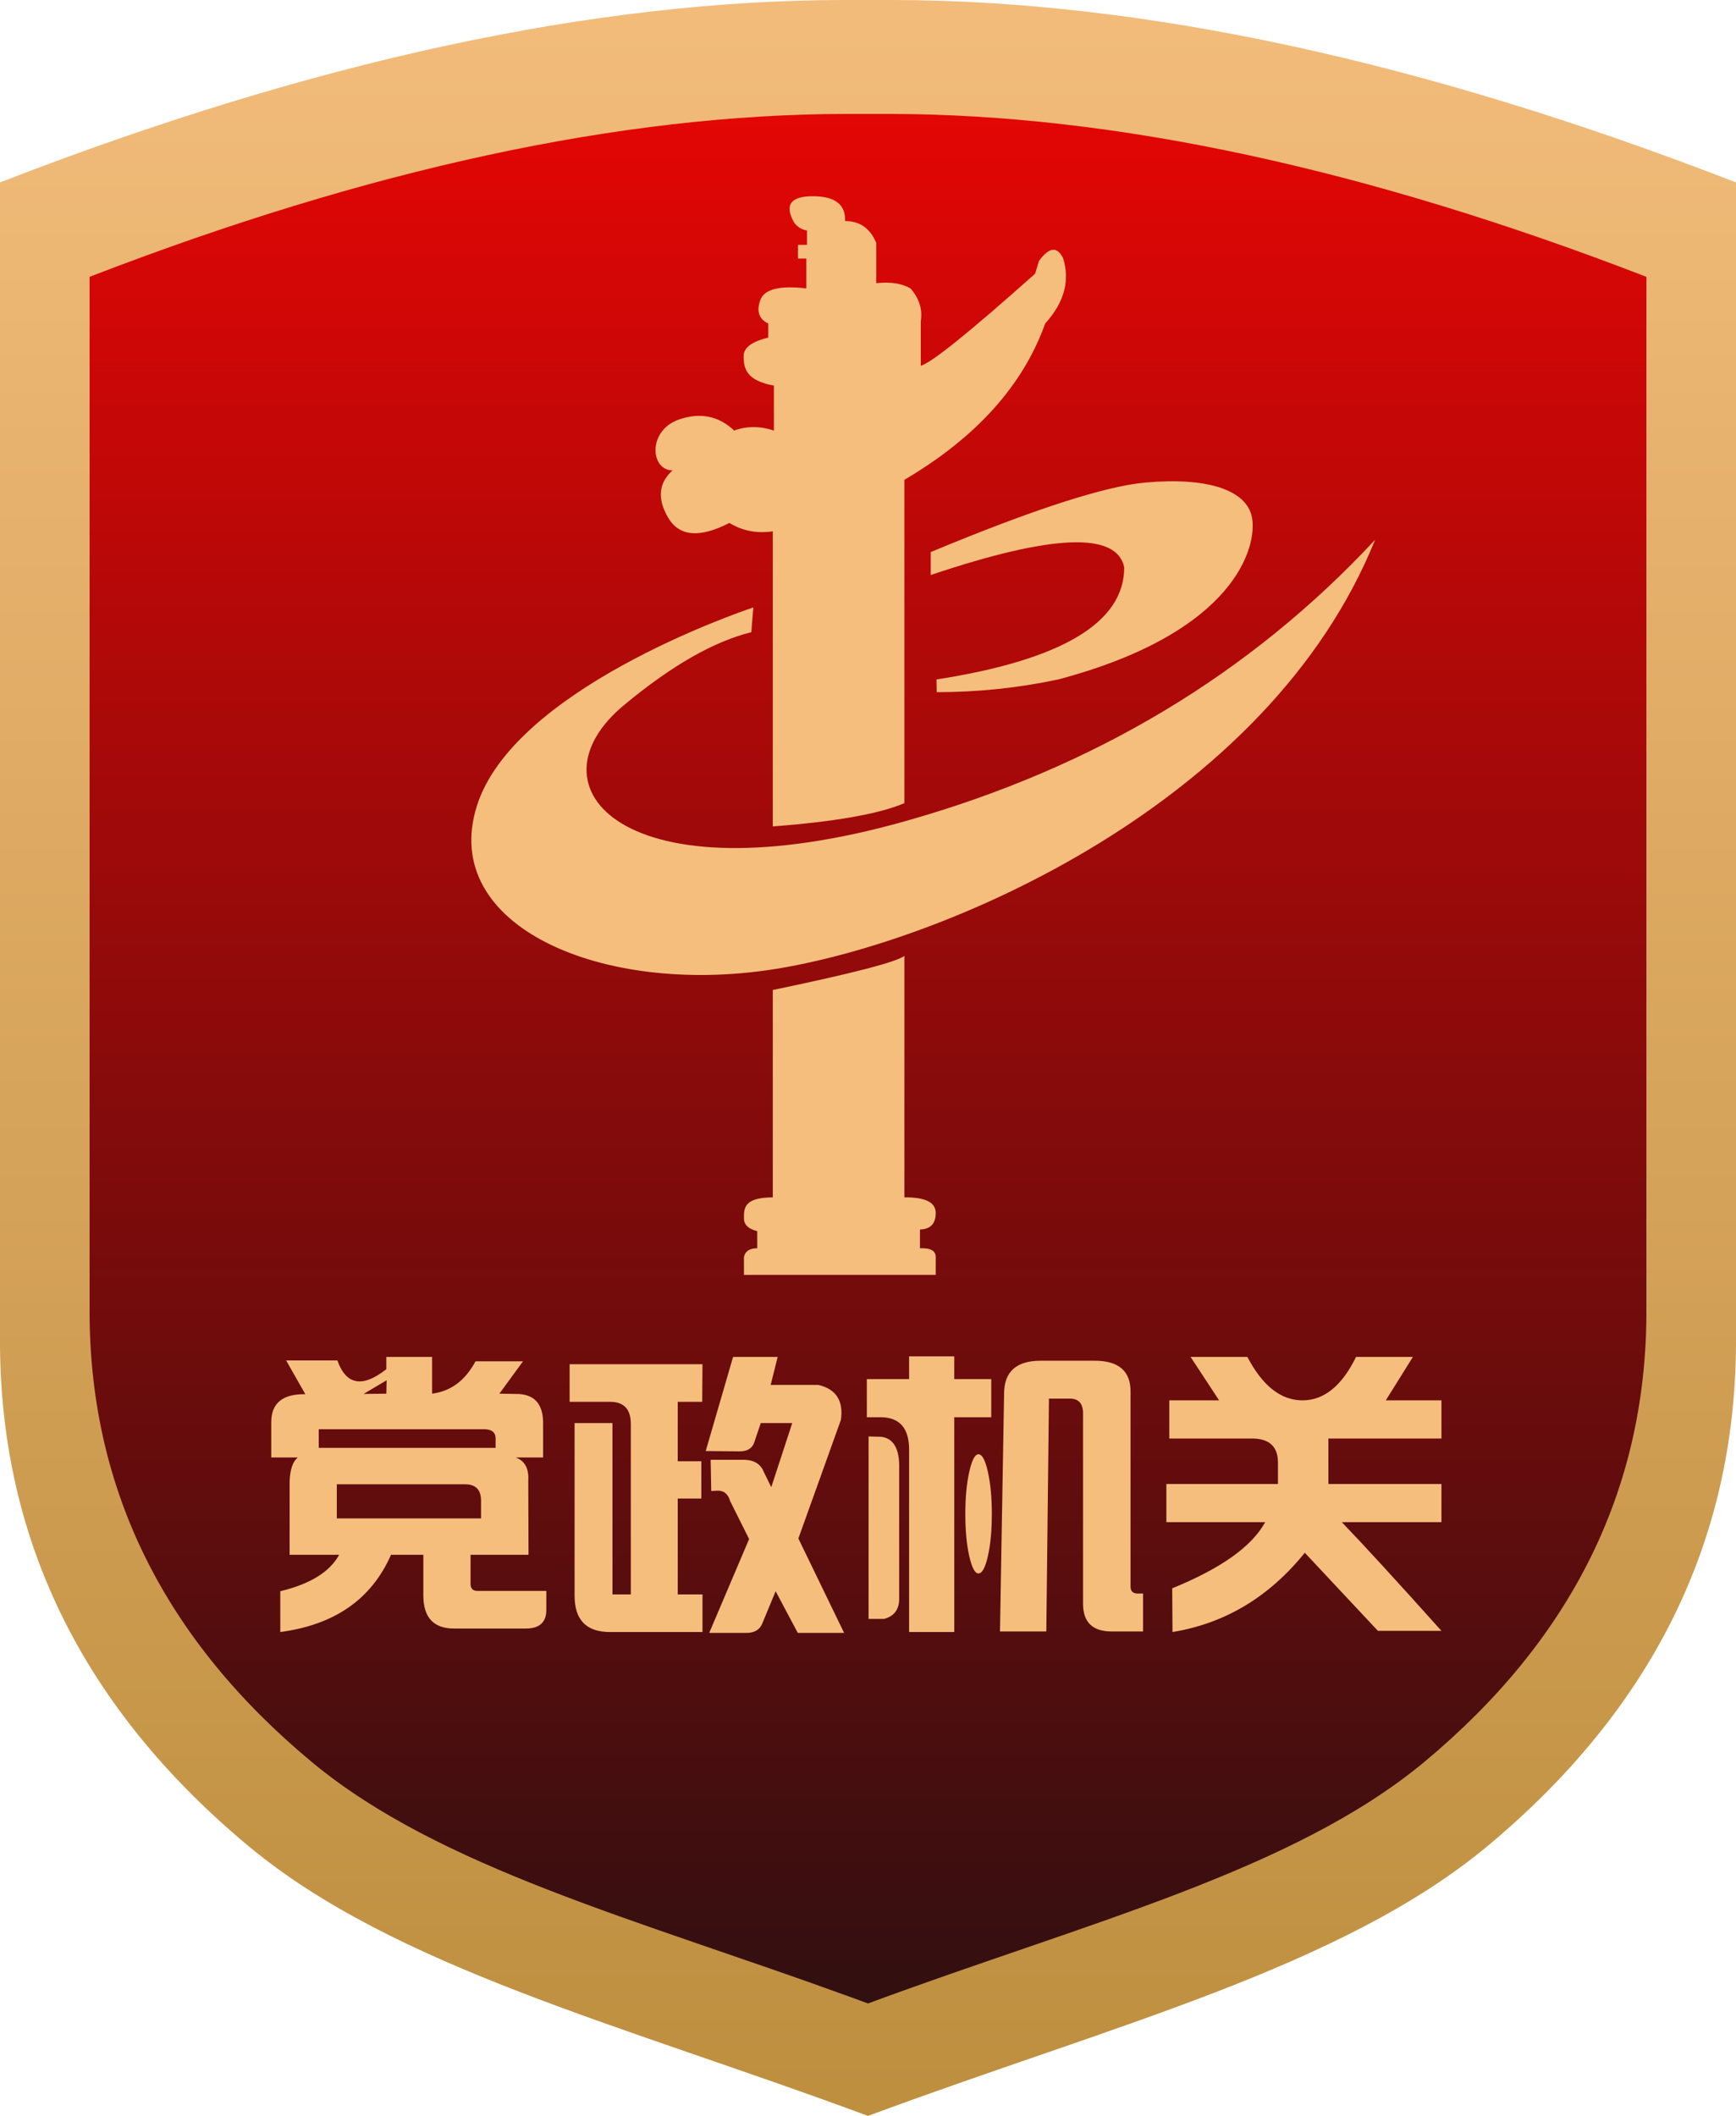
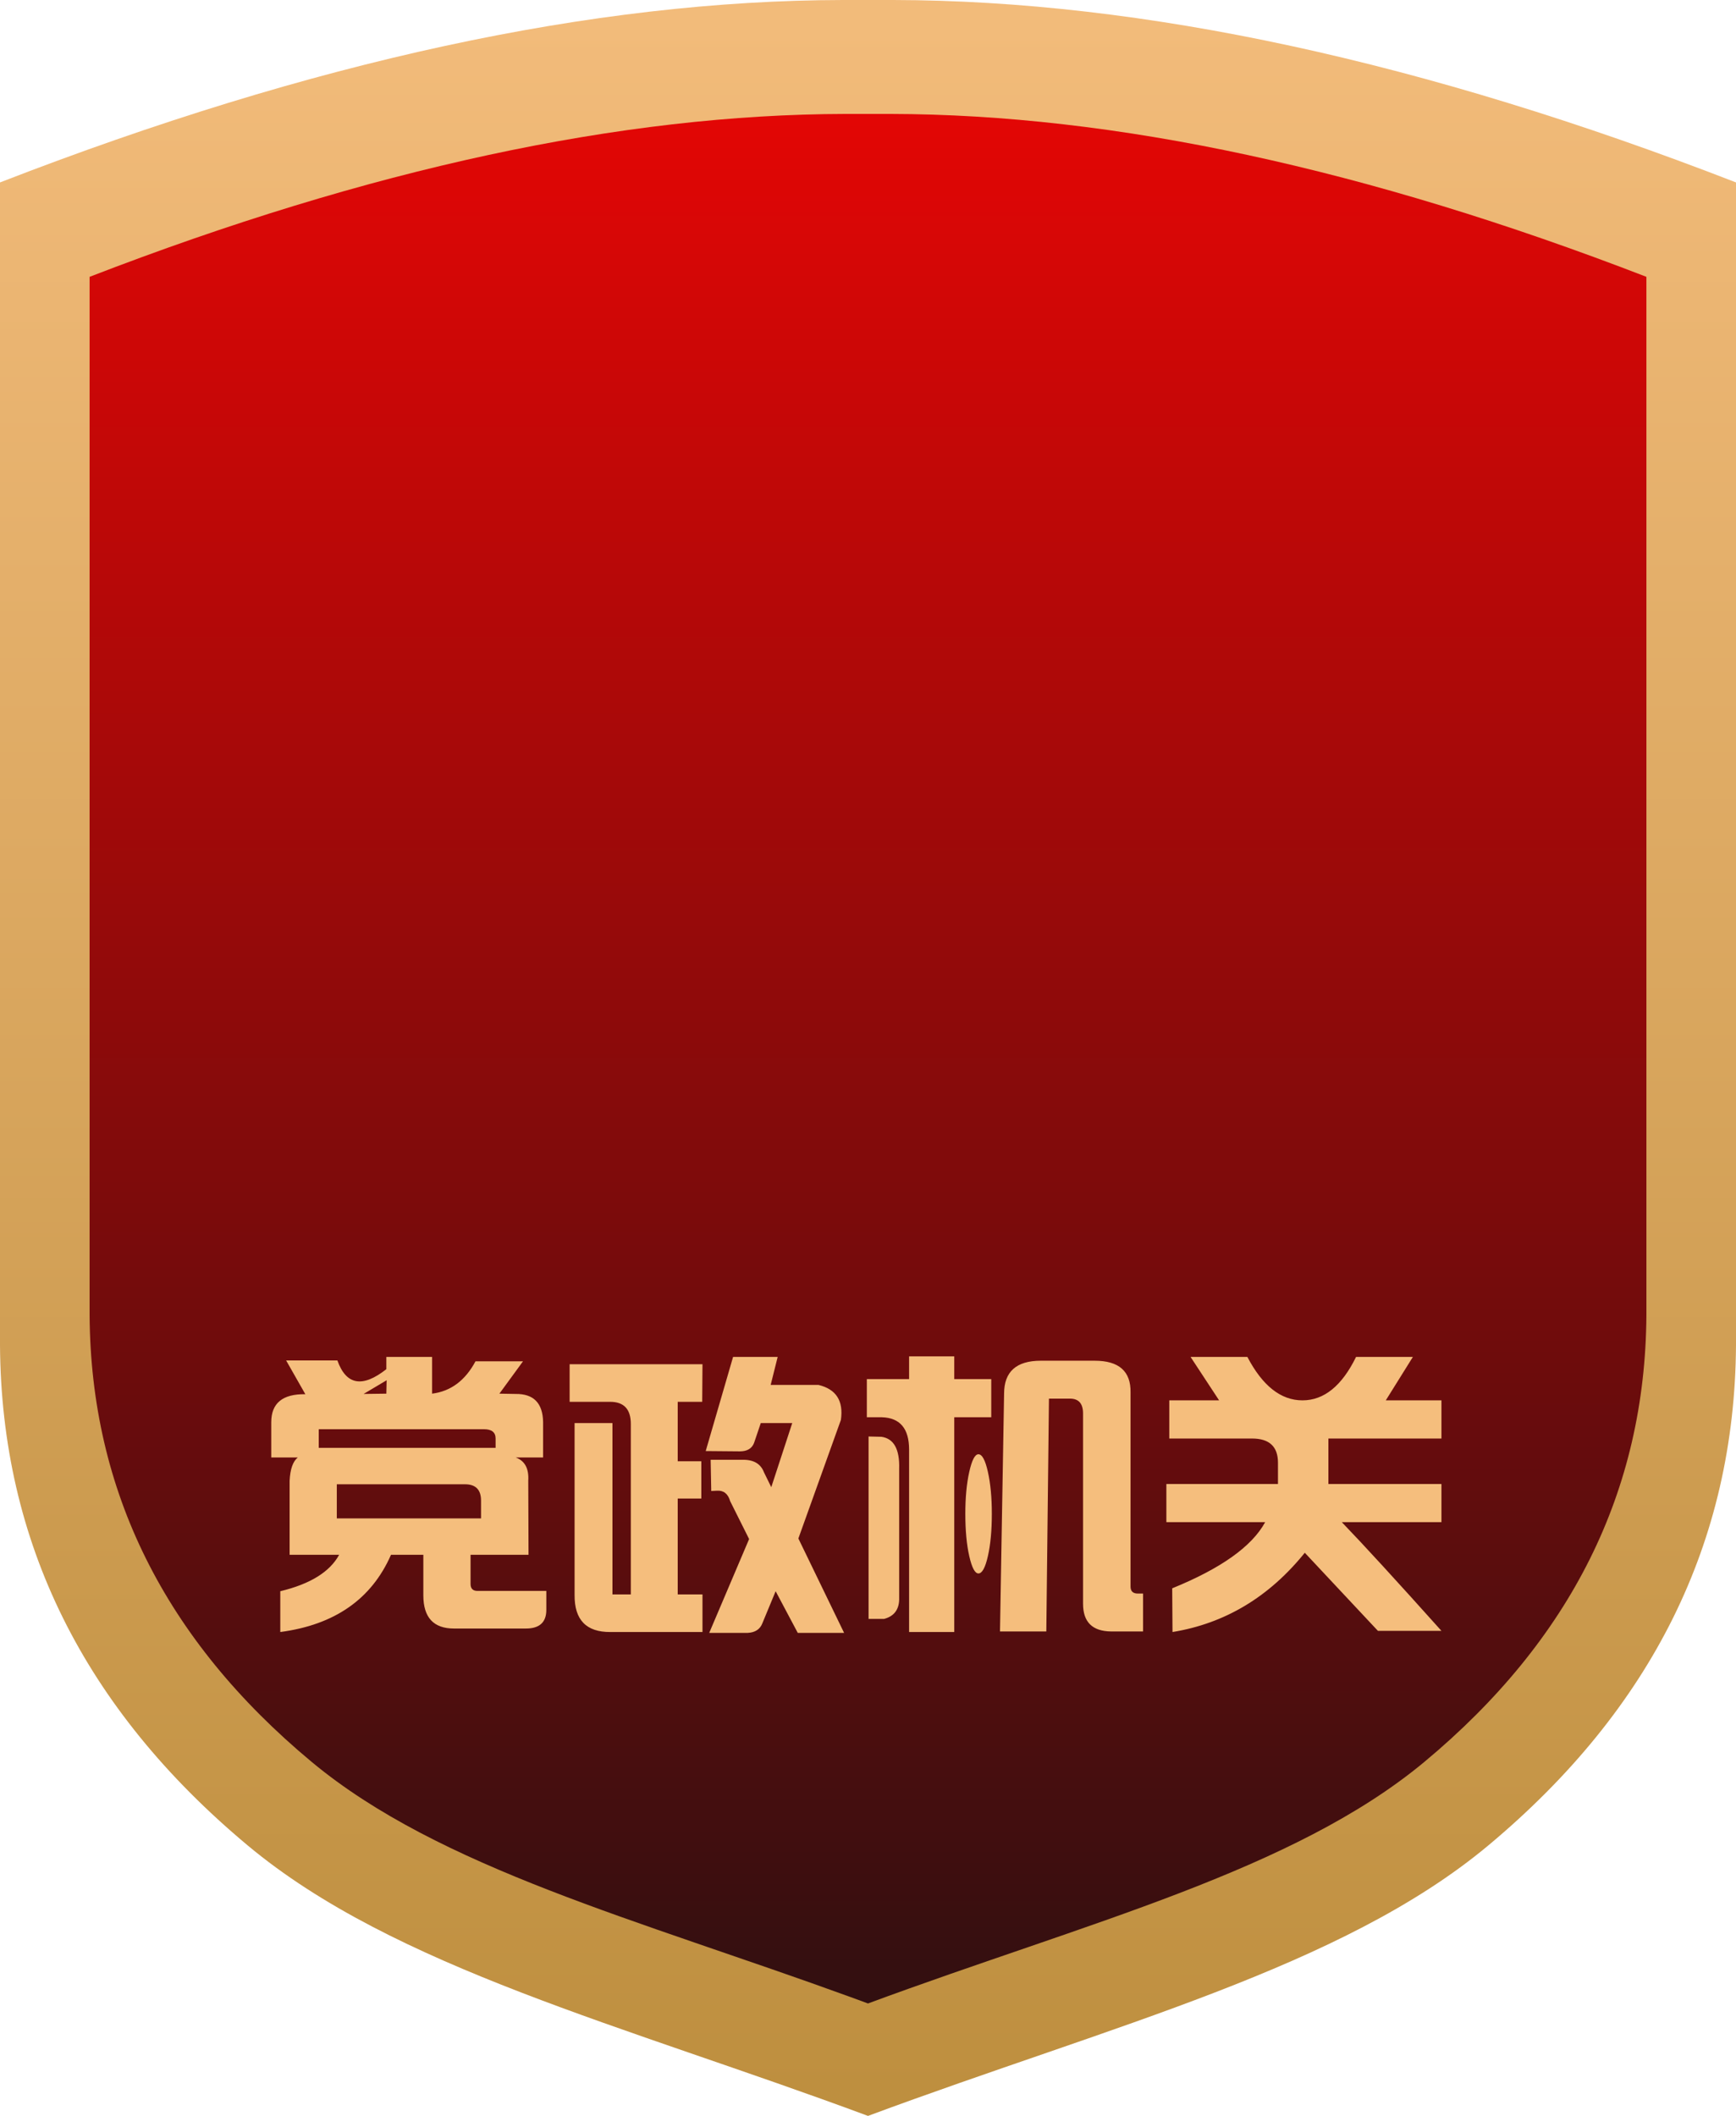
<svg xmlns="http://www.w3.org/2000/svg" width="64px" height="78px" viewBox="0 0 64 78" version="1.1">
  <title>微云科技</title>
  <defs>
    <linearGradient x1="50%" y1="0%" x2="50%" y2="100%" id="linearGradient-1">
      <stop stop-color="#F2BB7A" offset="0%" />
      <stop stop-color="#BE8F3F" offset="100%" />
    </linearGradient>
    <linearGradient x1="50%" y1="0%" x2="50%" y2="100%" id="linearGradient-2">
      <stop stop-color="#E30605" offset="0%" />
      <stop stop-color="#310F10" offset="100%" />
    </linearGradient>
  </defs>
  <g id="页面-1" stroke="none" stroke-width="1" fill="none" fill-rule="evenodd">
    <g id="编组">
      <g id="形状">
        <path d="M32,0 L32,78 C22.985,74.651 14.526,72.535 9.128,68.026 C3.09,62.983 0.047,56.839 0,49.594 L0,49.594 L0,6.725 C11.508,2.259 21.866,0.017 31.073,0 L31.073,0 L32,0 Z M32.927,0 C42.134,0.017 52.492,2.259 64,6.725 L64,49.594 C63.953,56.839 60.91,62.983 54.872,68.026 C49.474,72.535 41.015,74.651 32,78 L32,0 L32.927,0 Z" id="形状结合" fill="url(#linearGradient-1)" />
        <path d="M31.346,73.615 C23.507,70.761 16.199,68.866 11.489,64.949 C6.074,60.445 3.345,54.958 3.303,48.488 L3.303,48.488 L3.303,10.205 C13.623,6.217 22.912,4.215 31.169,4.2 L31.169,4.2 L32.831,4.2 C41.088,4.215 50.377,6.217 60.697,10.205 L60.697,48.488 C60.655,54.958 57.926,60.445 52.512,64.949 C47.67,68.975 40.085,70.864 32,73.855 Z" id="形状结合" fill="url(#linearGradient-2)" />
      </g>
      <path d="M10.333,60.162 C12.338,59.897 13.699,58.948 14.415,57.315 L15.607,57.315 L15.607,58.809 C15.607,59.625 15.983,60.033 16.735,60.033 L19.389,60.033 C19.89,60.033 20.141,59.804 20.141,59.346 L20.141,58.647 L17.605,58.647 C17.434,58.647 17.348,58.562 17.348,58.39 L17.348,57.315 L19.485,57.315 L19.475,54.587 C19.503,54.136 19.349,53.849 19.013,53.728 L20.022,53.728 L20.022,52.417 C20.008,51.722 19.672,51.379 19.013,51.386 L18.411,51.375 L19.281,50.183 L17.53,50.183 C17.151,50.892 16.617,51.289 15.93,51.375 L15.93,50.021 L14.243,50.021 L14.243,50.473 C13.362,51.167 12.761,51.06 12.438,50.15 L10.548,50.15 L11.257,51.396 C10.419,51.382 10,51.726 10,52.428 L10,53.728 L10.978,53.728 C10.799,53.871 10.698,54.157 10.677,54.587 L10.677,57.315 L12.503,57.315 C12.159,57.946 11.436,58.393 10.333,58.658 L10.333,60.162 Z M13.405,51.386 L14.254,50.881 L14.243,51.375 L13.405,51.386 Z M18.271,53.373 L11.751,53.373 L11.751,52.686 L17.842,52.686 C18.128,52.686 18.271,52.8 18.271,53.029 L18.271,53.373 Z M17.734,55.973 L12.417,55.973 L12.417,54.716 L17.144,54.716 C17.537,54.716 17.734,54.916 17.734,55.317 L17.734,55.973 Z M27.563,60.194 C27.836,60.18 28.015,60.065 28.101,59.851 L28.595,58.658 L29.411,60.194 L31.119,60.194 L29.433,56.714 L31.001,52.342 C31.101,51.64 30.826,51.21 30.174,51.053 L28.412,51.053 L28.67,50.021 L27.026,50.021 L26.017,53.491 L27.273,53.502 C27.546,53.502 27.721,53.398 27.8,53.19 L28.047,52.46 L29.207,52.46 L28.434,54.823 L28.165,54.275 C28.043,53.953 27.771,53.799 27.349,53.813 L26.199,53.813 L26.221,54.963 L26.436,54.952 C26.679,54.938 26.84,55.067 26.919,55.339 L27.617,56.735 L26.146,60.194 L27.563,60.194 Z M25.898,60.162 L25.898,58.776 L24.985,58.776 L24.985,55.242 L25.855,55.242 L25.855,53.867 L24.985,53.867 L24.985,51.676 L25.888,51.676 L25.898,50.29 L21,50.29 L21,51.676 L22.493,51.676 C23.002,51.676 23.256,51.948 23.256,52.492 L23.256,58.776 L22.579,58.776 L22.579,52.46 L21.183,52.46 L21.183,58.798 C21.175,59.715 21.616,60.169 22.504,60.162 L25.898,60.162 Z M35.18,60.162 L35.18,52.245 L36.544,52.245 L36.544,50.838 L35.18,50.838 L35.18,50 L33.515,50 L33.515,50.838 L31.957,50.838 L31.957,52.245 L32.516,52.245 C33.182,52.267 33.515,52.664 33.515,53.438 L33.515,60.162 L35.18,60.162 Z M38.574,60.141 L38.671,51.558 L39.444,51.558 C39.767,51.558 39.928,51.74 39.928,52.105 L39.928,59.12 C39.928,59.793 40.271,60.133 40.959,60.141 L42.141,60.141 L42.141,58.744 L41.947,58.744 C41.768,58.744 41.679,58.658 41.679,58.486 L41.679,51.332 C41.693,50.551 41.253,50.161 40.357,50.161 L38.37,50.161 C37.468,50.161 37.017,50.566 37.017,51.375 L36.866,60.141 L38.574,60.141 Z M32.591,59.679 C32.978,59.578 33.164,59.313 33.149,58.884 L33.149,54.146 C33.171,53.423 32.952,53.029 32.494,52.965 L32.021,52.954 L32.021,59.679 L32.591,59.679 Z M36.071,58.003 C36.207,58.003 36.324,57.79 36.42,57.364 C36.517,56.938 36.565,56.417 36.565,55.801 C36.565,55.206 36.517,54.693 36.42,54.259 C36.324,53.826 36.207,53.609 36.071,53.609 C35.942,53.609 35.83,53.826 35.733,54.259 C35.636,54.693 35.588,55.206 35.588,55.801 C35.588,56.417 35.636,56.938 35.733,57.364 C35.83,57.79 35.942,58.003 36.071,58.003 Z M43.226,60.162 C45.159,59.847 46.785,58.873 48.103,57.24 L50.799,60.119 L53.141,60.119 C51.479,58.264 50.255,56.929 49.467,56.112 L53.141,56.112 L53.141,54.705 L48.973,54.705 L48.973,53.029 L53.141,53.029 L53.141,51.622 L51.089,51.622 L52.088,50.021 L49.993,50.021 C49.47,51.089 48.812,51.622 48.017,51.622 C47.222,51.622 46.545,51.089 45.986,50.021 L43.892,50.021 L44.944,51.622 L43.107,51.622 L43.107,53.029 L46.158,53.029 C46.796,53.029 47.114,53.326 47.114,53.921 L47.114,54.705 L43,54.705 L43,56.112 L46.642,56.112 C46.155,57.007 45.012,57.82 43.215,58.551 L43.226,60.162 Z" id="党政机关" fill="#F5BE7D" fill-rule="nonzero" />
-       <path d="M33.342,35.237 L33.342,44.14 C34.112,44.13 34.497,44.322 34.497,44.715 C34.497,45.109 34.303,45.312 33.916,45.325 L33.916,46.015 C34.303,46 34.497,46.107 34.497,46.334 L34.497,46.996 L34.497,46.996 L27.427,46.996 L27.427,46.334 C27.475,46.121 27.638,46.015 27.917,46.015 L27.917,45.384 C27.59,45.304 27.427,45.148 27.427,44.914 C27.427,44.564 27.401,44.14 28.49,44.14 L28.49,36.495 C31.436,35.881 33.053,35.462 33.342,35.237 Z M50.695,19.898 C46.755,29.67 34.778,34.759 28.49,35.735 C22.203,36.712 16.188,34.148 17.578,29.716 C18.917,25.442 27.153,22.601 27.74,22.404 L27.773,22.393 C27.724,22.963 27.7,23.267 27.7,23.305 C26.325,23.642 24.768,24.531 23.029,25.973 C19.317,29.018 23.018,33.2 33.4,30.264 C40.321,28.307 46.086,24.851 50.695,19.898 Z M29.965,7.234 C30.783,7.234 31.18,7.539 31.155,8.148 C31.698,8.148 32.081,8.417 32.304,8.954 L32.304,8.954 L32.304,10.439 C32.83,10.383 33.251,10.448 33.567,10.633 C33.888,10.997 34.015,11.401 33.946,11.845 L33.946,11.845 L33.946,13.485 C34.342,13.373 35.747,12.241 38.162,10.088 L38.162,10.088 L38.303,9.618 C38.676,9.109 38.971,9.073 39.189,9.51 C39.455,10.343 39.237,11.147 38.533,11.925 C37.715,14.21 35.985,16.131 33.342,17.687 L33.342,17.687 L33.342,29.607 C32.411,30.004 30.794,30.29 28.49,30.465 L28.49,30.465 L28.49,19.587 C27.899,19.673 27.365,19.569 26.89,19.277 C25.791,19.843 25.038,19.778 24.631,19.082 C24.225,18.386 24.279,17.806 24.794,17.34 C23.977,17.34 23.86,15.872 25.031,15.465 C25.813,15.194 26.491,15.329 27.067,15.872 C27.529,15.702 28.017,15.702 28.531,15.872 L28.531,15.872 L28.531,14.214 C27.521,14.031 27.415,13.597 27.415,13.128 C27.415,12.816 27.718,12.589 28.323,12.446 L28.323,12.446 L28.323,11.925 C27.983,11.765 27.884,11.48 28.026,11.071 C28.167,10.661 28.733,10.515 29.726,10.633 L29.726,10.633 L29.726,9.532 L29.726,9.532 L29.418,9.532 L29.418,9.532 L29.418,9.027 L29.418,9.027 L29.751,9.027 L29.751,9.027 L29.751,8.496 C29.549,8.465 29.388,8.363 29.268,8.191 C28.914,7.553 29.146,7.234 29.965,7.234 Z M46.158,19.086 C46.349,20.13 45.579,23.307 39.01,25.048 C37.542,25.36 36.049,25.516 34.532,25.516 C34.528,25.282 34.526,25.135 34.526,25.077 L34.525,25.048 L34.525,25.048 C39.139,24.329 41.446,22.953 41.446,20.917 C41.176,19.595 38.799,19.688 34.313,21.197 L34.313,20.351 C38.097,18.776 40.736,17.922 42.23,17.788 C44.47,17.587 45.967,18.042 46.158,19.086 Z" id="形状" fill="#F5BE7D" />
    </g>
  </g>
</svg>